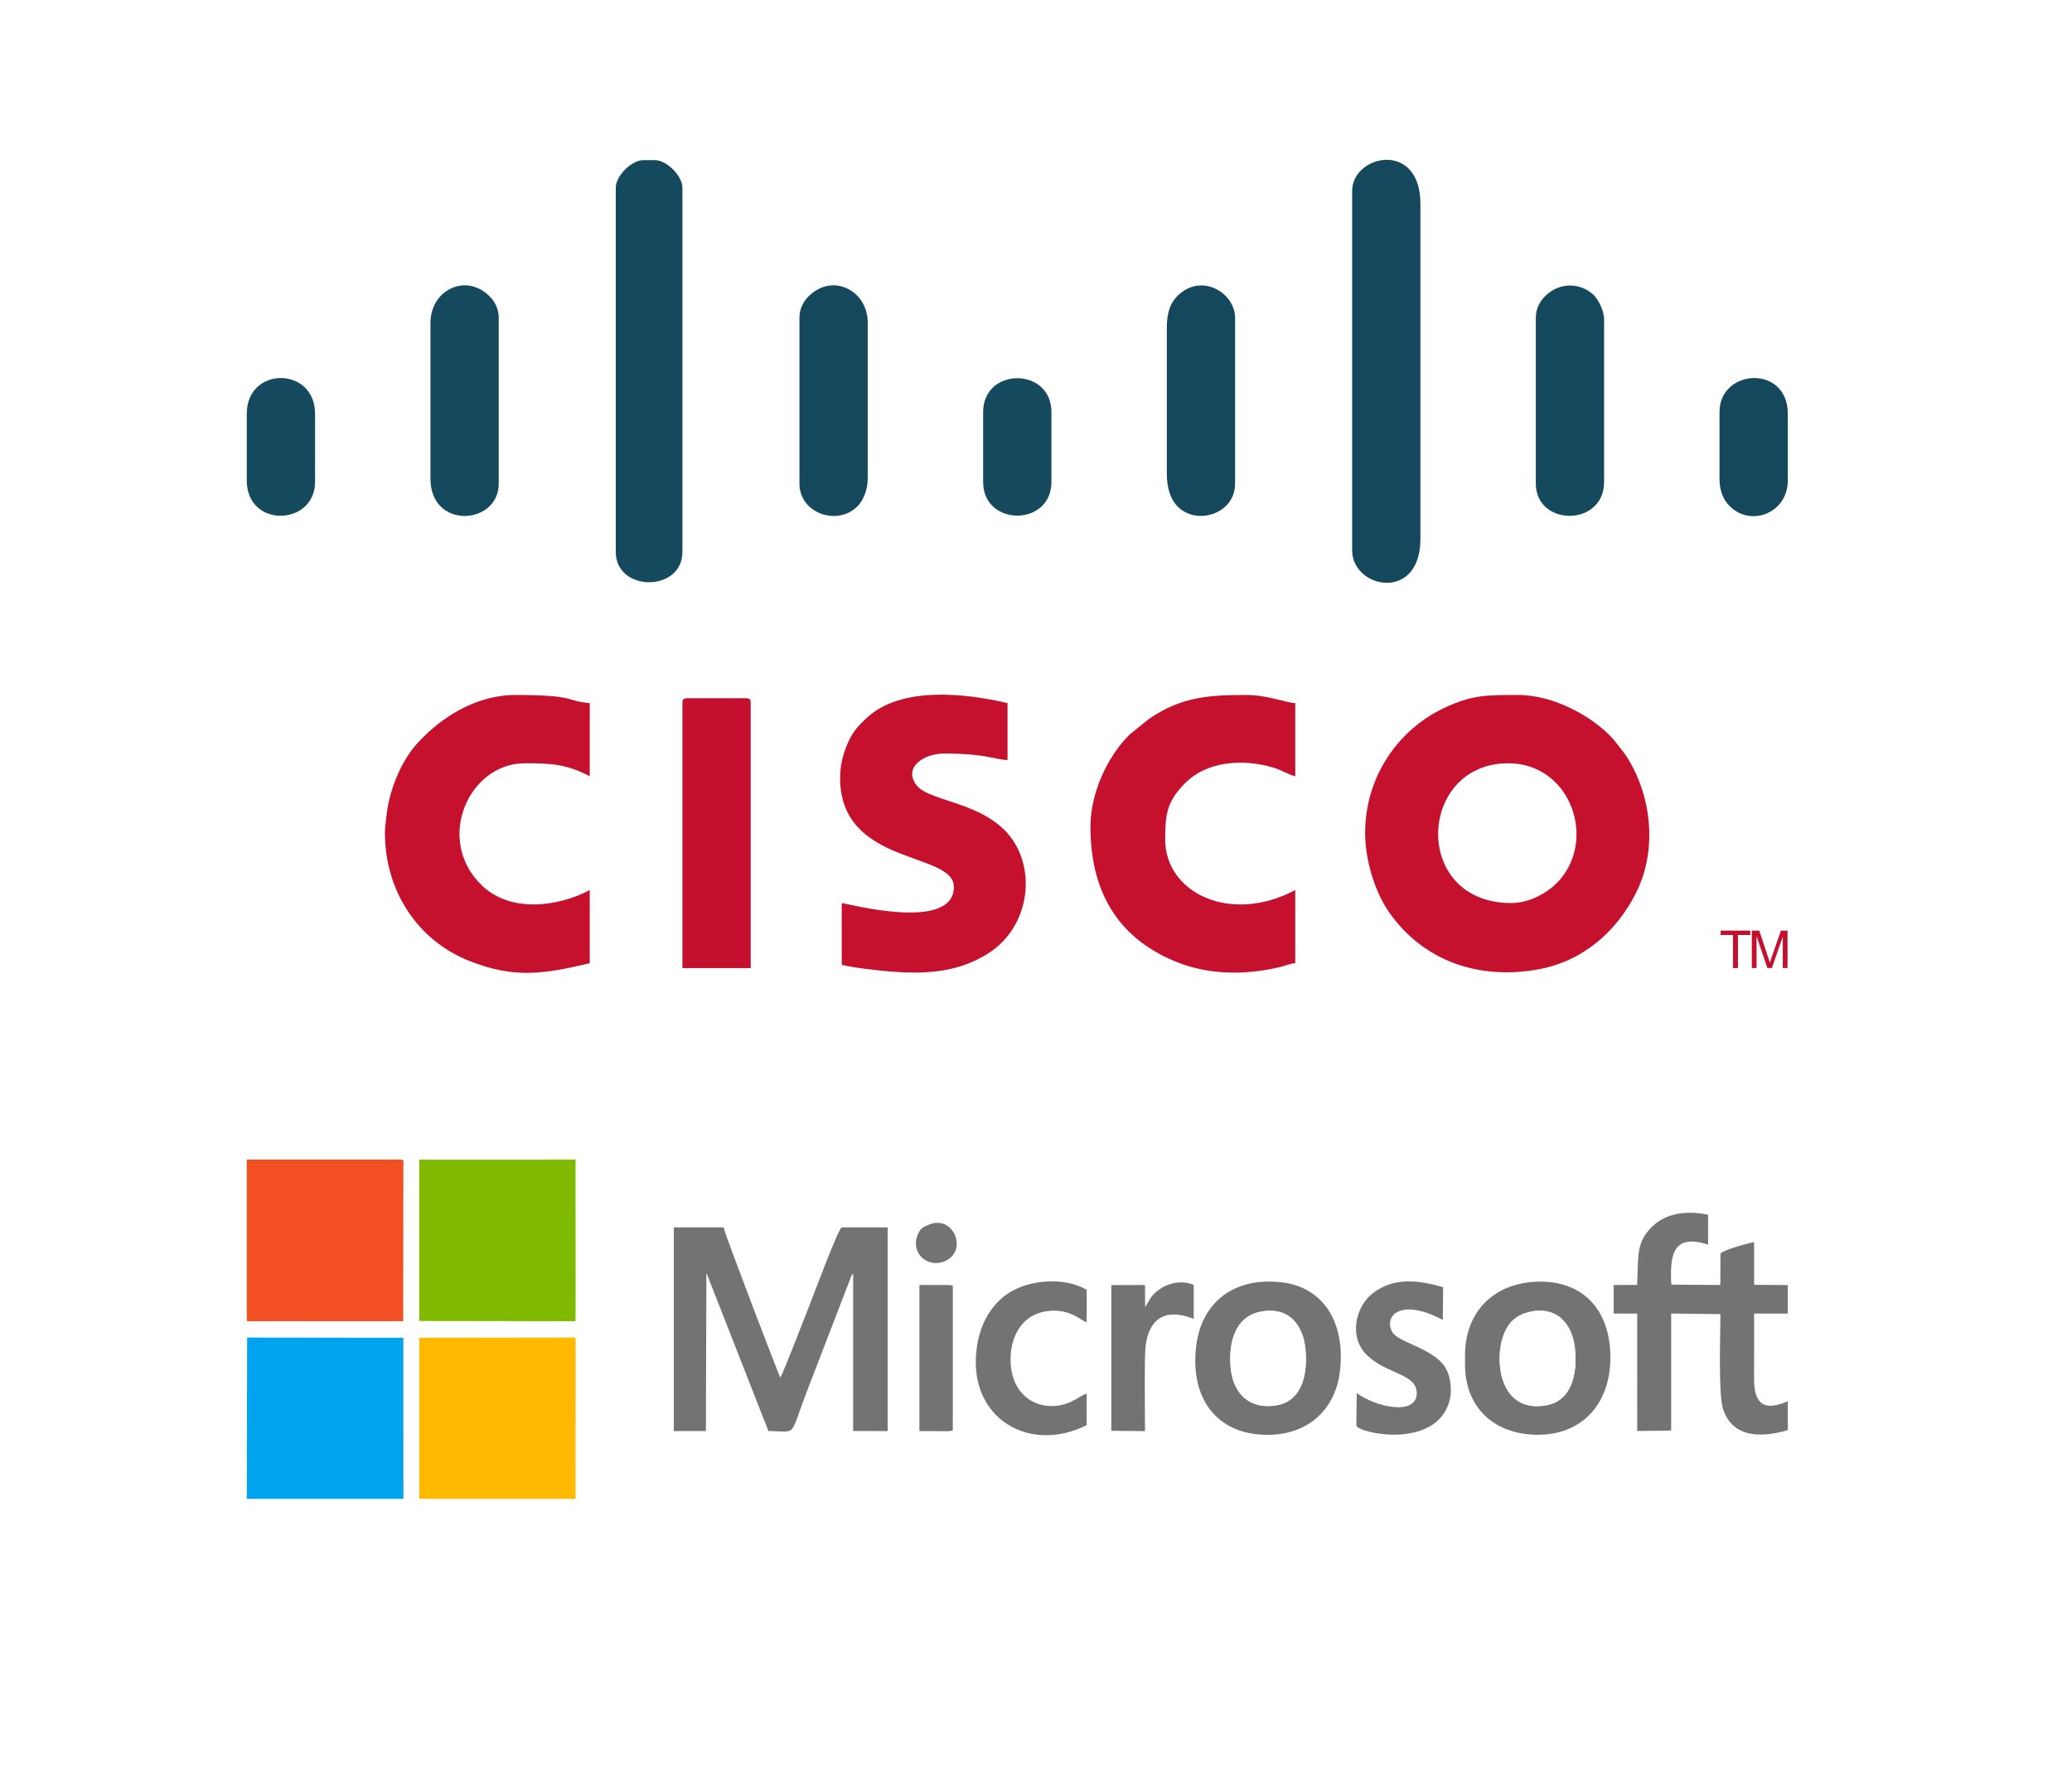
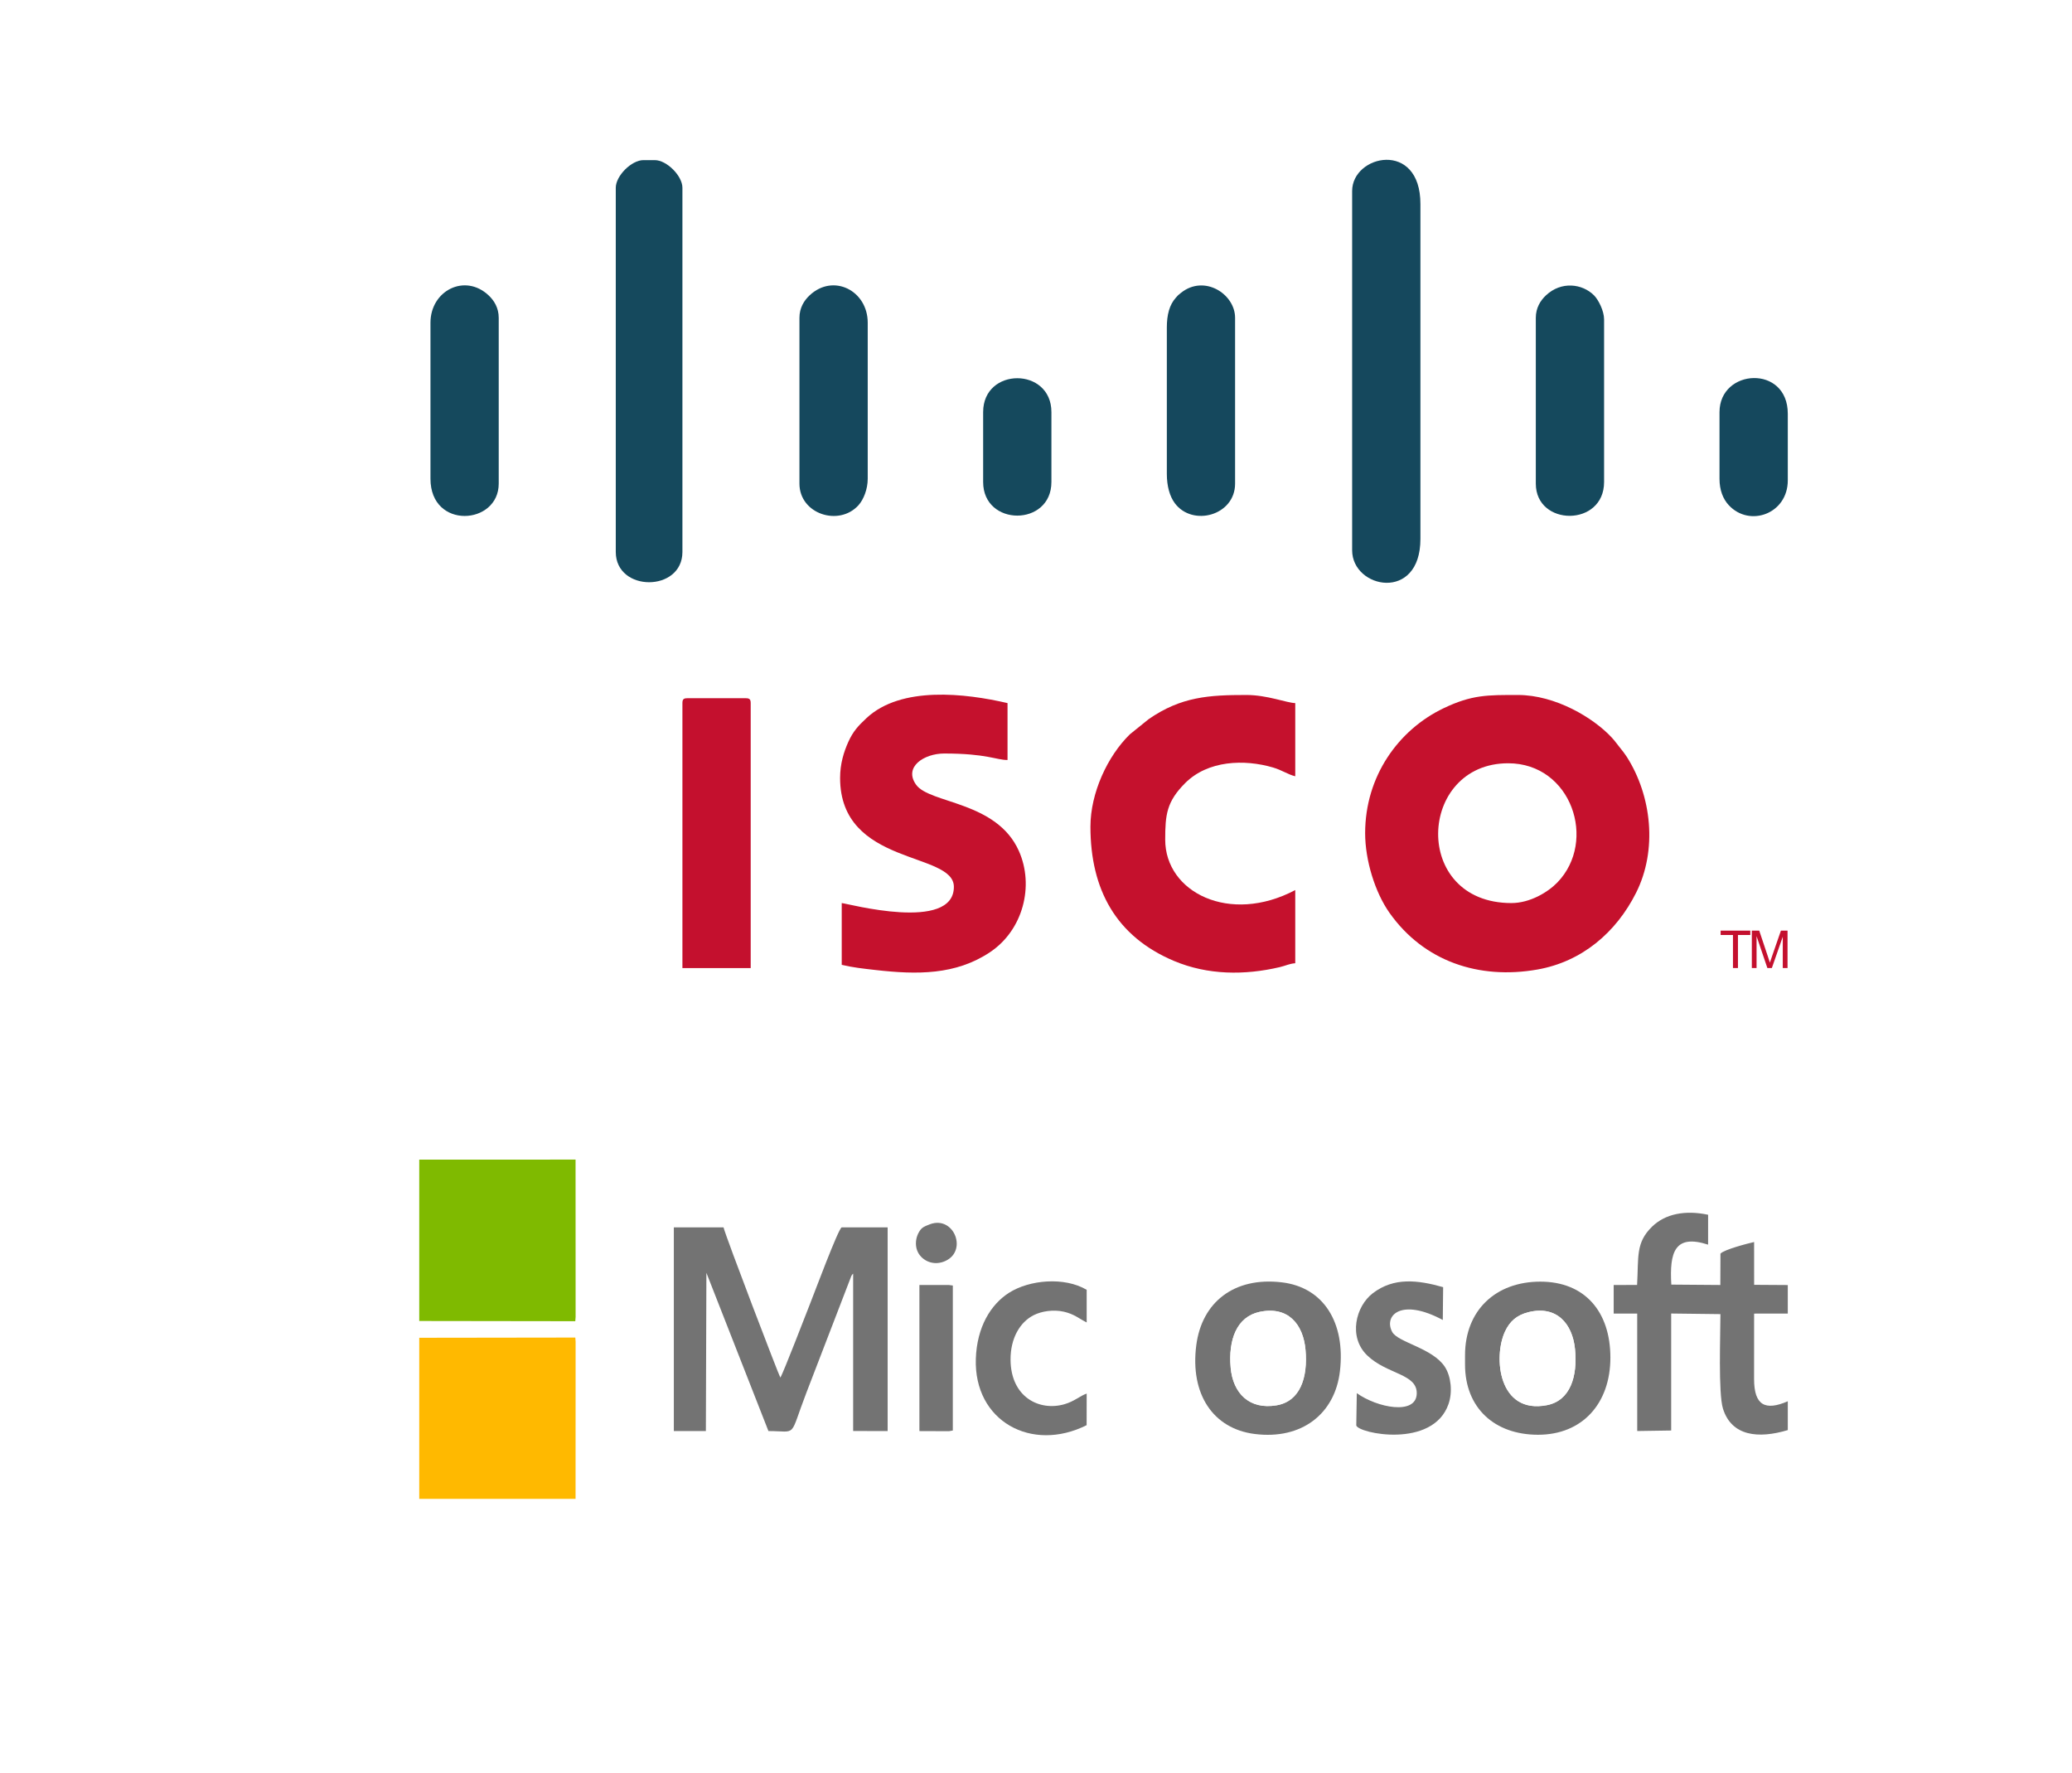
<svg xmlns="http://www.w3.org/2000/svg" xml:space="preserve" width="83px" height="71px" version="1.1" style="shape-rendering:geometricPrecision; text-rendering:geometricPrecision; image-rendering:optimizeQuality; fill-rule:evenodd; clip-rule:evenodd" viewBox="0 0 76.046 65.021">
  <defs>
    <style type="text/css">
   
    .fil8 {fill:#00A4EE}
    .fil2 {fill:#15485D}
    .fil3 {fill:#15495D}
    .fil10 {fill:#737373}
    .fil7 {fill:#7FBA00}
    .fil4 {fill:#C4102E}
    .fil1 {fill:#C5112D}
    .fil6 {fill:#F25022}
    .fil9 {fill:#FFB900}
    .fil11 {fill:white}
    .fil0 {fill:white}
    .fil5 {fill:#C4102E;fill-rule:nonzero}
   
  </style>
  </defs>
  <g id="Layer_x0020_1">
    <rect class="fil0" width="76.046" height="65.021" />
    <g id="_1004206048">
      <path class="fil1" d="M55.472 33.125c-3.682,0 -3.45,-5.13 -0.119,-5.13 2.319,0 3.277,2.85 1.807,4.372 -0.348,0.361 -1.009,0.758 -1.688,0.758zm-5.369 -2.565c0,1 0.365,2.175 0.894,2.924 1.262,1.784 3.281,2.456 5.423,2.081 1.646,-0.288 2.899,-1.368 3.627,-2.817 0.789,-1.569 0.574,-3.555 -0.341,-4.989 -0.066,-0.103 -0.164,-0.232 -0.255,-0.342 -0.113,-0.139 -0.179,-0.238 -0.294,-0.363 -0.672,-0.727 -2.071,-1.565 -3.446,-1.565 -1.114,0 -1.688,-0.013 -2.733,0.488 -1.658,0.795 -2.875,2.497 -2.875,4.583z" />
      <path class="fil1" d="M30.833 28.532c0,3.246 4.176,2.691 4.176,3.997 0,1.672 -3.893,0.615 -4.116,0.596l0 2.267c0.424,0.099 0.747,0.134 1.242,0.19 1.516,0.172 2.936,0.189 4.2,-0.654 1.216,-0.812 1.628,-2.436 1.061,-3.712 -0.815,-1.835 -3.273,-1.734 -3.773,-2.433 -0.47,-0.657 0.299,-1.146 1.028,-1.146 1.564,0 1.908,0.238 2.327,0.238l0 -2.088c-1.546,-0.36 -3.907,-0.637 -5.177,0.551 -0.304,0.284 -0.493,0.486 -0.67,0.881 -0.161,0.361 -0.298,0.793 -0.298,1.313z" />
      <path class="fil1" d="M40.021 30.321c0,2.306 0.939,4.031 3.067,4.928 1.24,0.522 2.592,0.529 3.878,0.228 0.239,-0.057 0.348,-0.126 0.572,-0.144l0 -2.685c-2.409,1.275 -4.773,0.083 -4.773,-1.849 0,-0.923 0.054,-1.395 0.73,-2.074 0.835,-0.838 2.172,-0.886 3.23,-0.574 0.335,0.099 0.548,0.259 0.813,0.321l0 -2.685c-0.311,-0.007 -1.026,-0.298 -1.79,-0.298 -1.37,0 -2.394,0.059 -3.589,0.886l-0.693 0.559c-0.819,0.801 -1.445,2.151 -1.445,3.387z" />
-       <path class="fil1" d="M14.128 30.56c0,2.064 1.154,3.911 3.076,4.68 1.685,0.673 2.757,0.485 4.441,0.093l0 -2.685c-1.175,0.622 -2.93,0.847 -3.983,-0.192 -1.708,-1.686 -0.443,-4.461 1.597,-4.461 0.953,0 1.535,0.027 2.386,0.477l0 -2.685c-0.91,-0.076 -0.458,-0.298 -2.744,-0.298 -1.273,0 -2.481,0.666 -3.356,1.536 -0.216,0.215 -0.369,0.385 -0.547,0.646 -0.346,0.506 -0.608,1.175 -0.737,1.769 -0.056,0.259 -0.133,0.85 -0.133,1.12z" />
      <path class="fil2" d="M49.626 6.994l0 13.185c0,1.411 2.506,1.911 2.506,-0.418l0 -12.289c0,-2.356 -2.506,-1.811 -2.506,-0.478z" />
      <path class="fil3" d="M22.6 6.875l0 13.364c0,1.483 2.446,1.483 2.446,0l0 -13.364c0,-0.437 -0.577,-1.014 -1.014,-1.014l-0.418 0c-0.437,0 -1.014,0.577 -1.014,1.014z" />
      <path class="fil4" d="M25.046 25.787l0 9.725 2.506 0 0 -9.725c0,-0.137 -0.042,-0.179 -0.179,-0.179l-2.148 0c-0.138,0 -0.179,0.042 -0.179,0.179z" />
      <path class="fil3" d="M56.367 11.648l0 6.085c0,1.577 2.506,1.594 2.506,-0.06l0 -5.966c0,-0.313 -0.207,-0.72 -0.369,-0.883 -0.429,-0.429 -1.201,-0.531 -1.766,0.001 -0.2,0.188 -0.371,0.457 -0.371,0.823z" />
      <path class="fil3" d="M15.799 11.827l0 5.727c0,1.876 2.505,1.705 2.505,0.179l0 -6.085c0,-0.366 -0.17,-0.635 -0.37,-0.823 -0.872,-0.821 -2.135,-0.174 -2.135,1.002z" />
      <path class="fil2" d="M29.341 11.648l0 6.085c0,1.114 1.449,1.584 2.166,0.793 0.188,-0.208 0.34,-0.59 0.34,-0.972l0 -5.727c0,-1.176 -1.263,-1.823 -2.135,-1.002 -0.2,0.188 -0.371,0.457 -0.371,0.823z" />
      <path class="fil2" d="M42.825 12.006l0 5.369c0,0.449 0.105,0.824 0.294,1.078 0.651,0.872 2.211,0.45 2.211,-0.72l0 -6.085c0,-0.876 -1.132,-1.603 -1.988,-0.915 -0.113,0.091 -0.093,0.073 -0.184,0.174 -0.238,0.264 -0.333,0.628 -0.333,1.099z" />
      <path class="fil3" d="M36.083 15.108l0 2.565c0,1.645 2.506,1.645 2.506,0l0 -2.565c0,-1.658 -2.506,-1.658 -2.506,0z" />
-       <path class="fil3" d="M9.057 15.168l0 2.446c0,1.773 2.506,1.669 2.506,0.059l0 -2.505c0,-1.741 -2.506,-1.753 -2.506,0z" />
      <path class="fil2" d="M63.109 15.108l0 2.446c0,0.418 0.128,0.742 0.341,0.971 0.765,0.822 2.165,0.315 2.165,-0.911l0 -2.446c0,-1.81 -2.506,-1.662 -2.506,-0.06z" />
      <path class="fil5" d="M63.603 35.51l0 -1.213 -0.453 0 0 -0.161 1.089 0 0 0.161 -0.453 0 0 1.213 -0.183 0zm0.692 0l0 -1.374 0.272 0 0.325 0.973c0.031,0.09 0.052,0.158 0.066,0.203 0.016,-0.05 0.04,-0.123 0.074,-0.22l0.331 -0.956 0.243 0 0 1.374 -0.175 0 0 -1.15 -0.401 1.15 -0.164 0 -0.397 -1.171 0 1.171 -0.174 0z" />
    </g>
    <g id="_1004205600">
-       <polygon class="fil6" points="9.057,48.314 9.067,48.47 14.797,48.469 14.805,42.552 14.654,42.537 9.148,42.539 9.057,42.539 " />
      <polygon class="fil7" points="15.387,48.462 21.114,48.47 21.126,48.314 21.124,42.539 15.387,42.54 " />
-       <polygon class="fil8" points="9.057,54.99 14.805,54.99 14.804,49.078 9.07,49.07 " />
      <polygon class="fil9" points="15.387,54.99 21.124,54.99 21.126,49.226 21.115,49.07 15.387,49.078 " />
      <path class="fil10" d="M25.926 46.694l2.277 5.807c1.085,0.002 0.744,0.281 1.396,-1.415l1.647 -4.277c0.033,-0.058 0.029,-0.048 0.066,-0.084l0 5.774 1.266 0.003 0 -7.475 -1.687 0c-0.122,0.039 -1.027,2.47 -1.147,2.768 -0.155,0.388 -0.994,2.577 -1.104,2.744 -0.042,-0.046 -1.993,-5.139 -2.085,-5.512l-1.824 0 0 7.475 1.176 0 0.019 -5.808z" />
      <path class="fil10" d="M61.34 47.127c-0.07,-1.19 0.123,-1.863 1.35,-1.467l0.001 -1.096c-0.84,-0.178 -1.571,-0.037 -2.057,0.436 -0.607,0.591 -0.491,1.107 -0.55,2.139l-0.859 0.003 0 1.047 0.863 0 0.001 4.311 1.246 -0.019 0 -4.293 1.808 0.022c0,0.744 -0.082,2.908 0.093,3.469 0.317,1.013 1.298,1.111 2.379,0.787l0 -1.058c-0.822,0.357 -1.236,0.158 -1.237,-0.813 -0.001,-0.798 0.001,-1.597 0.001,-2.404l1.236 -0.002 0 -1.046 -1.235 -0.008 -0.001 -1.571c-0.235,0.052 -1.11,0.28 -1.235,0.427l-0.005 1.15 -1.799 -0.014z" />
      <path class="fil10" d="M46.233 48.127c1.04,-0.22 1.599,0.453 1.682,1.397 0.088,1.003 -0.188,1.883 -1.06,2.032 -1,0.171 -1.605,-0.44 -1.688,-1.384 -0.089,-1.017 0.219,-1.866 1.066,-2.045zm2.945 2.177c0.207,-1.771 -0.591,-3.08 -2.138,-3.261 -1.75,-0.206 -2.93,0.734 -3.134,2.306 -0.234,1.797 0.617,3.069 2.148,3.26 1.728,0.216 2.943,-0.746 3.124,-2.305z" />
      <path class="fil10" d="M56.1 48.138c1.028,-0.255 1.611,0.42 1.705,1.35 0.102,1.014 -0.177,1.898 -1.03,2.063 -1.778,0.345 -1.978,-1.762 -1.537,-2.706 0.169,-0.362 0.424,-0.599 0.862,-0.707zm0.351 4.499c1.626,0 2.653,-1.151 2.653,-2.83 0,-1.687 -0.937,-2.789 -2.572,-2.789 -1.63,0 -2.763,1.046 -2.763,2.706l0 0.331c0,1.602 1.086,2.582 2.682,2.582z" />
      <path class="fil10" d="M49.797 51.11l-0.019 1.185c0.074,0.293 2.807,0.864 3.384,-0.782 0.156,-0.444 0.094,-1.018 -0.133,-1.368 -0.45,-0.691 -1.726,-0.896 -1.933,-1.282 -0.32,-0.6 0.325,-1.262 1.857,-0.438l0.013 -1.205c-0.938,-0.264 -1.807,-0.368 -2.582,0.223 -0.624,0.476 -0.91,1.604 -0.204,2.283 0.73,0.702 1.842,0.666 1.817,1.407 -0.027,0.792 -1.447,0.515 -2.2,-0.023z" />
      <path class="fil10" d="M39.881 52.285l0.002 -1.159c-0.233,0.077 -0.45,0.286 -0.822,0.392 -0.917,0.261 -1.961,-0.259 -1.972,-1.63 -0.006,-0.789 0.343,-1.384 0.85,-1.64 0.298,-0.15 0.725,-0.211 1.099,-0.128 0.386,0.086 0.563,0.254 0.845,0.396l0 -1.198c-0.816,-0.484 -2.103,-0.37 -2.855,0.112 -0.665,0.426 -1.174,1.251 -1.213,2.418 -0.076,2.289 2.047,3.451 4.066,2.437z" />
-       <path class="fil10" d="M42.028 47.951l-0.005 -0.809 -1.236 0.002 0 5.348 1.236 0.011c0,-0.557 -0.028,-2.756 0.022,-3.127 0.232,-1.732 1.685,-1.002 1.767,-0.992l-0.001 -1.247c-0.503,-0.213 -1.129,-0.042 -1.509,0.386 -0.131,0.148 -0.166,0.275 -0.274,0.428z" />
      <path class="fil11" d="M56.1 48.138c-0.438,0.108 -0.693,0.345 -0.862,0.707 -0.441,0.944 -0.241,3.051 1.537,2.706 0.853,-0.165 1.132,-1.049 1.03,-2.063 -0.094,-0.93 -0.677,-1.605 -1.705,-1.35z" />
      <path class="fil11" d="M46.233 48.127c-0.847,0.179 -1.155,1.028 -1.066,2.045 0.083,0.944 0.688,1.555 1.688,1.384 0.872,-0.149 1.148,-1.029 1.06,-2.032 -0.083,-0.944 -0.642,-1.617 -1.682,-1.397z" />
      <polygon class="fil10" points="33.744,52.502 34.83,52.506 34.97,52.481 34.971,47.161 34.829,47.142 33.744,47.142 " />
      <path class="fil10" d="M34.128 44.913c-0.24,0.09 -0.322,0.131 -0.425,0.332 -0.089,0.176 -0.121,0.416 -0.043,0.626 0.123,0.333 0.533,0.577 0.973,0.415 0.916,-0.338 0.398,-1.711 -0.505,-1.373z" />
    </g>
  </g>
</svg>